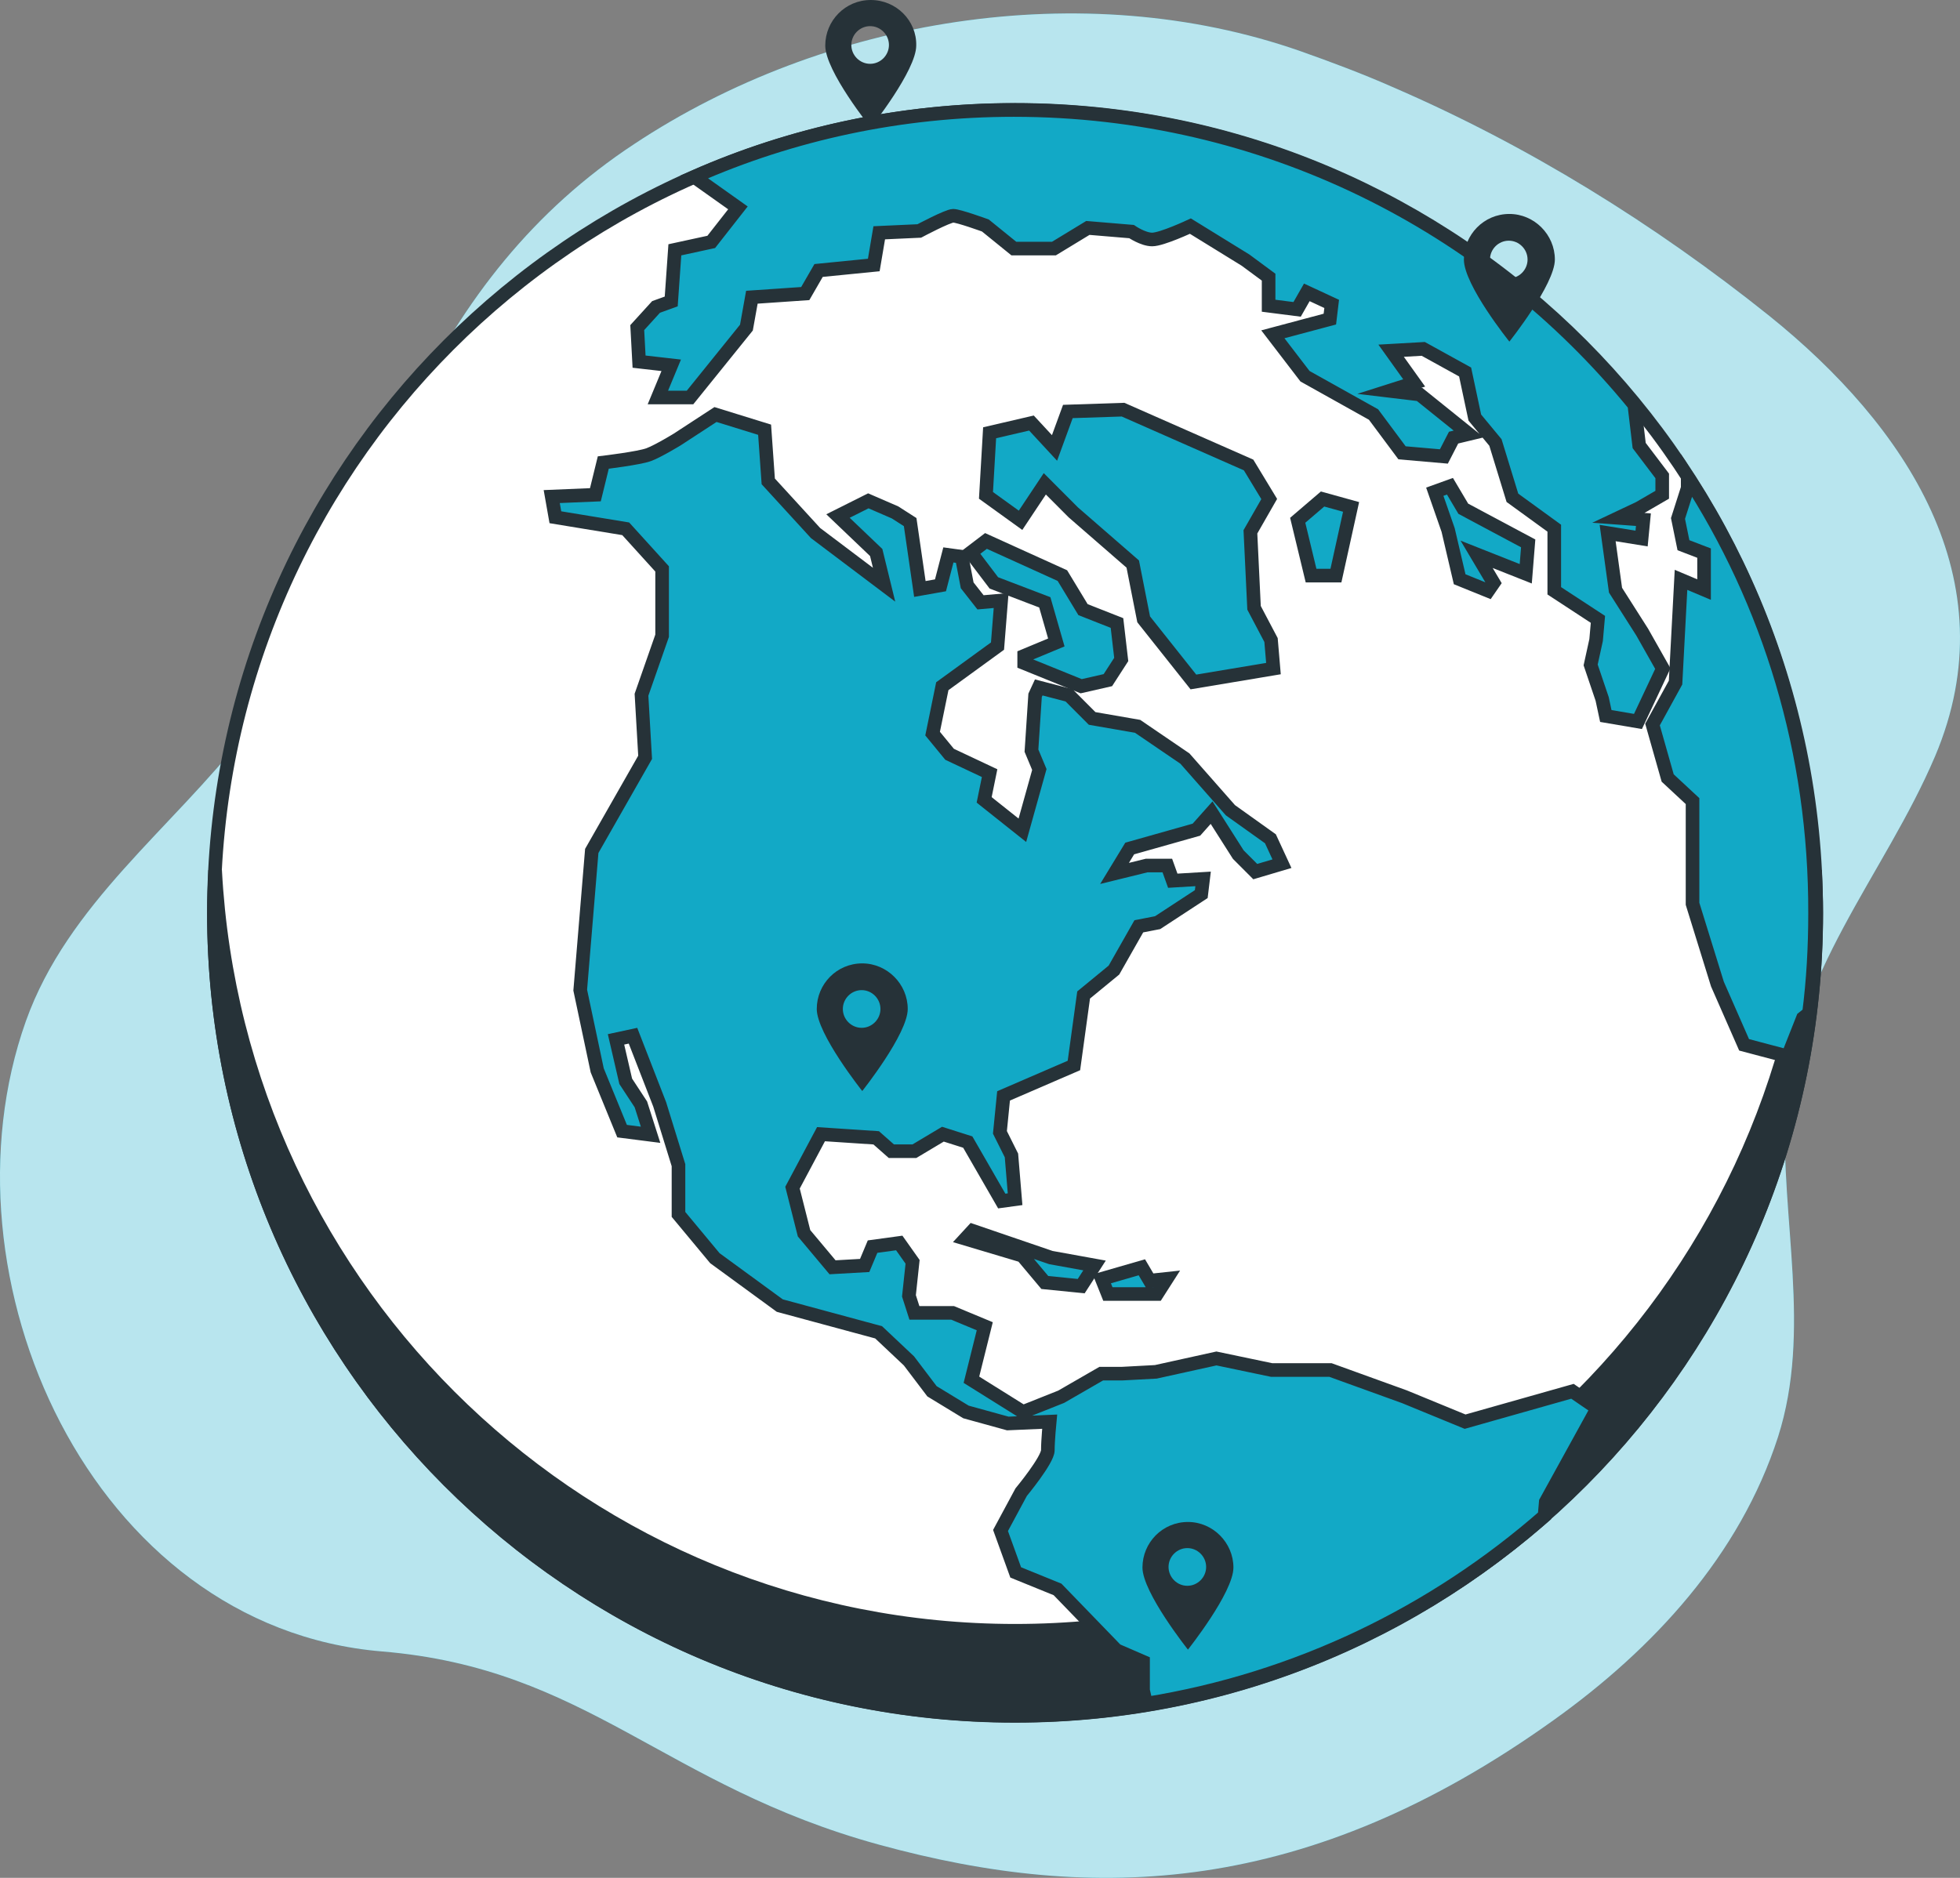
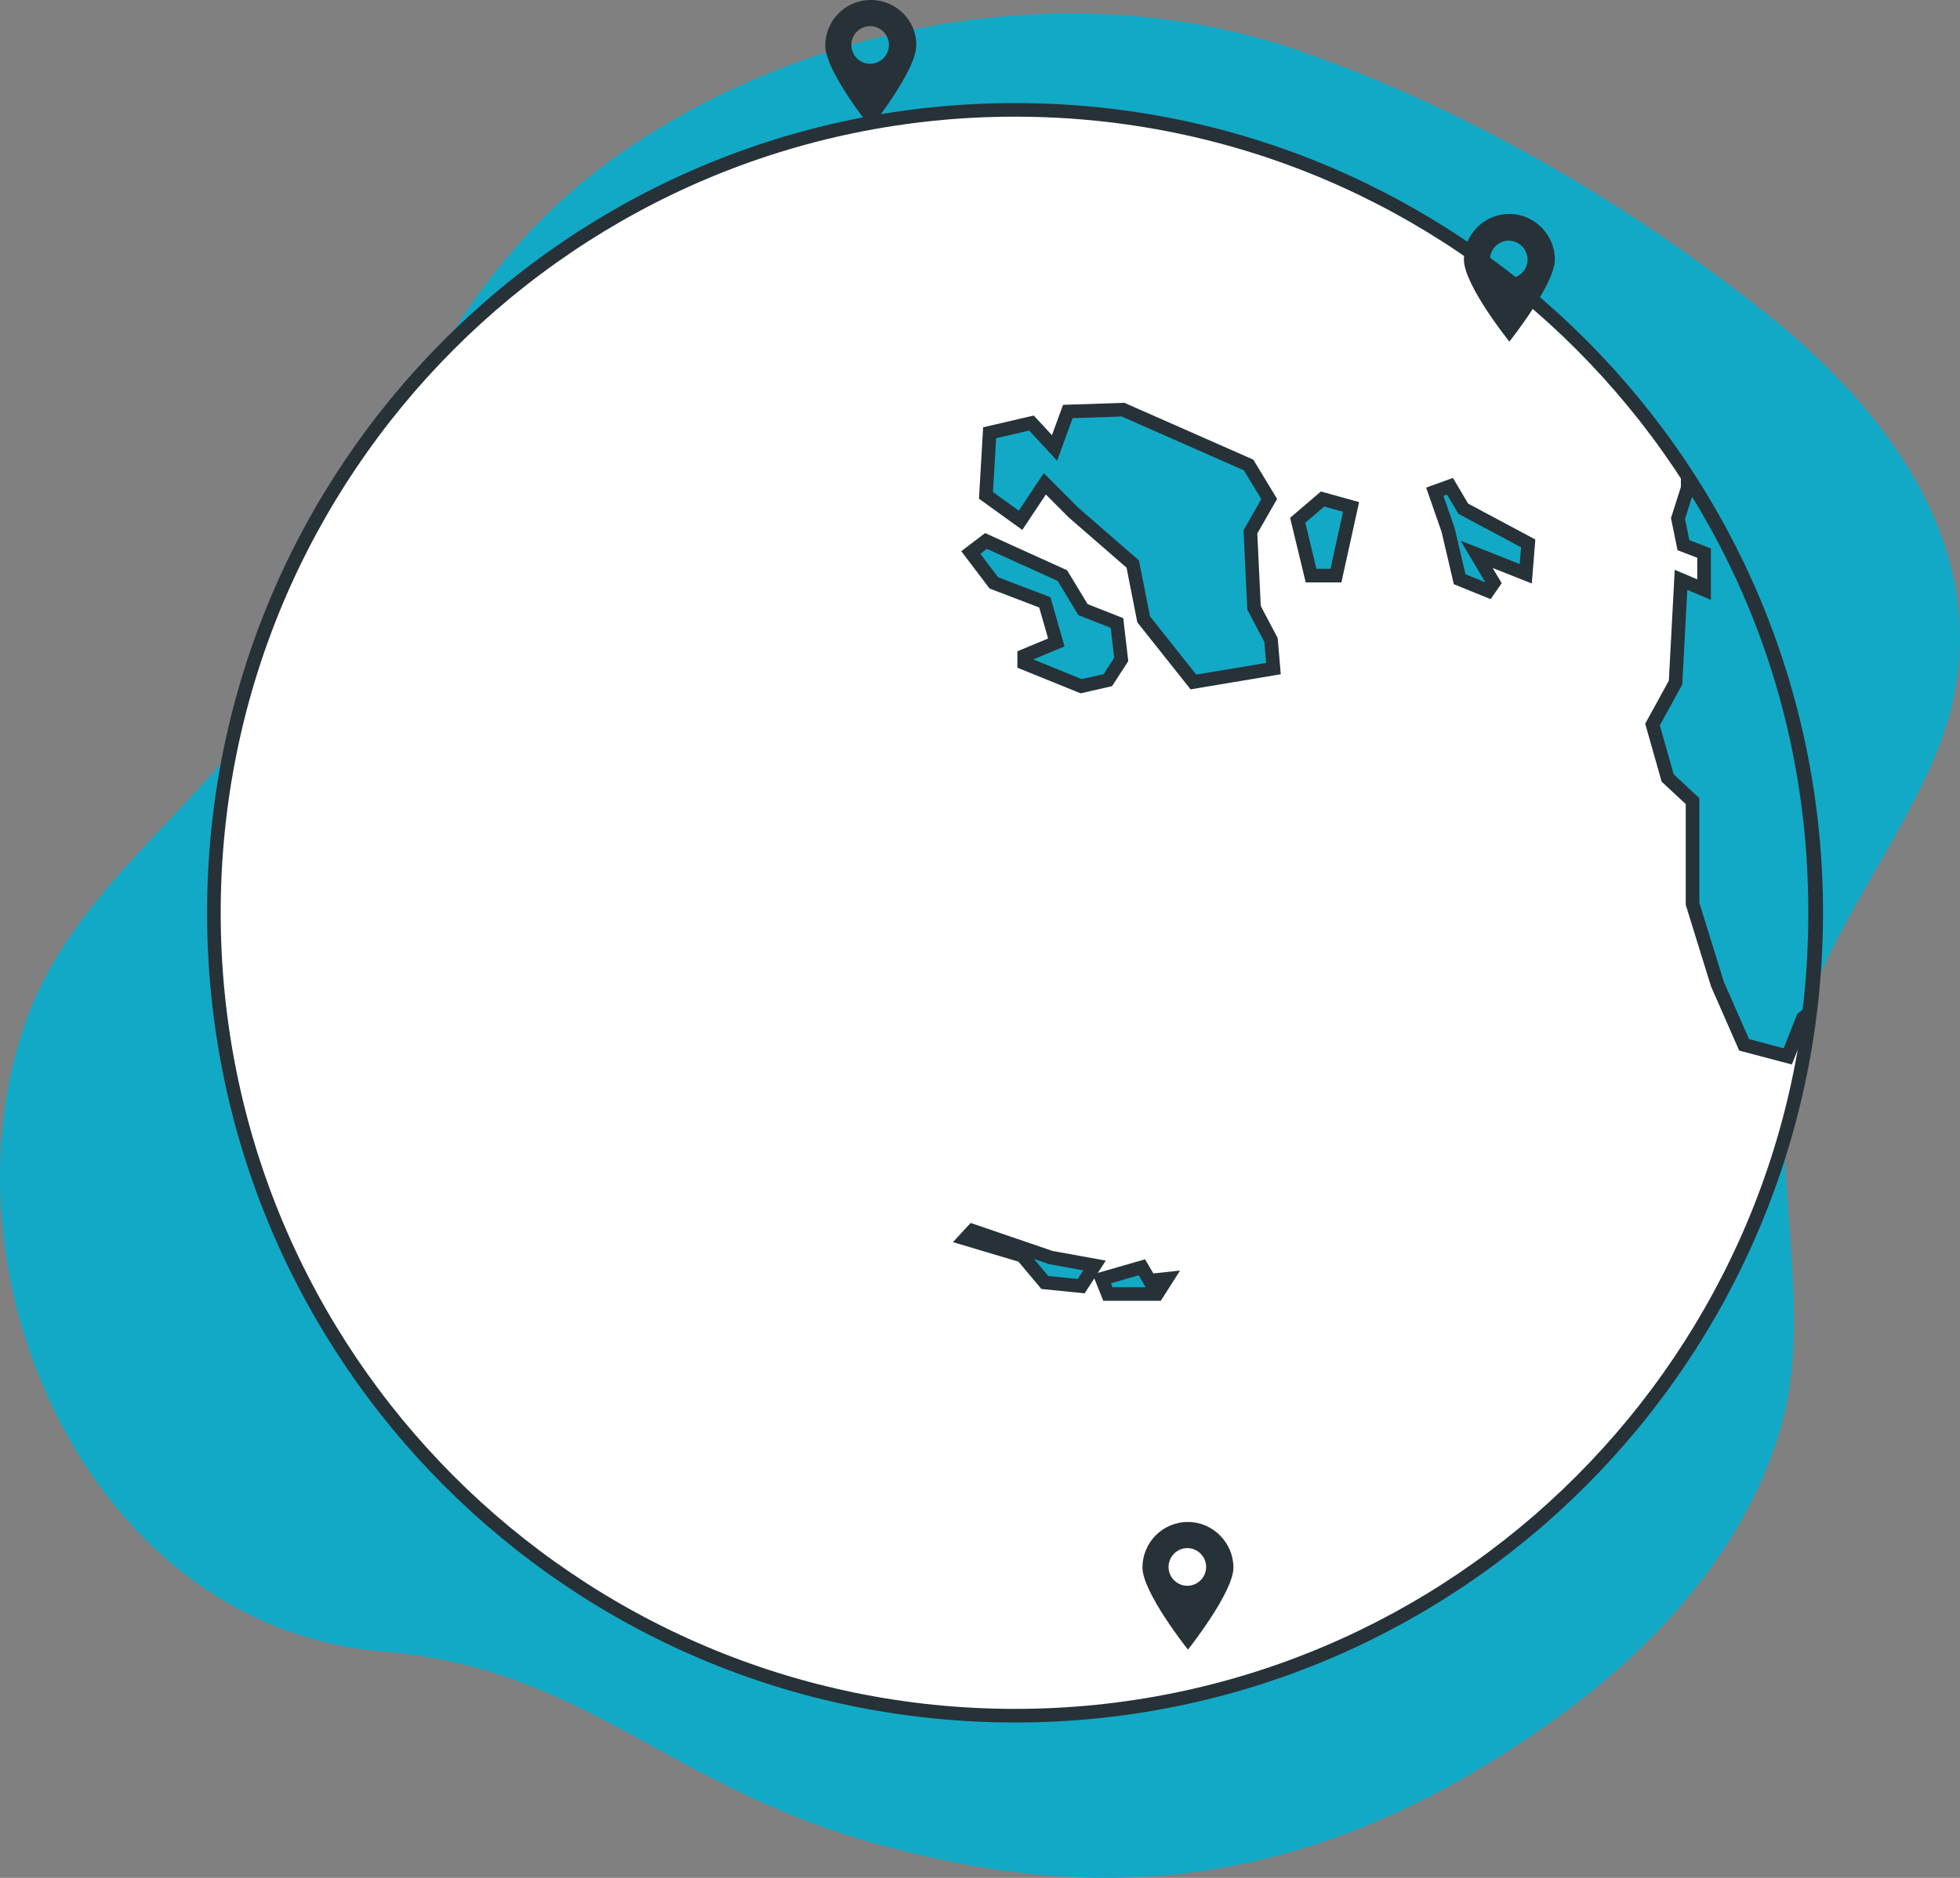
<svg xmlns="http://www.w3.org/2000/svg" width="144" height="138" viewBox="0 0 144 138" fill="none">
  <rect x="0" y="0" width="144" height="138" fill="#808080" stroke="none" />
  <path d="M102.293 6.387C100.065 5.405 97.792 4.556 95.52 3.752C79.568 -1.831 60.541 1.34 46.594 10.586C39.198 15.455 34.074 22.021 30.241 29.927C26.365 38.011 23.647 46.721 18.077 53.868C12.641 60.881 4.977 66.42 1.902 75.04C-4.782 93.845 6.67 119.573 28.058 121.36C43.163 122.61 48.778 131.231 64.596 135.564C80.415 139.896 96.055 139.36 114.145 126.407C121.453 121.181 127.825 114.302 130.632 105.592C133.127 97.776 130.81 89.557 131.167 81.562C131.612 71.69 138.474 64.275 142.173 55.566C147.653 42.612 139.989 31.267 130.008 23.227C121.587 16.482 112.229 10.675 102.293 6.387Z" fill="#12A9C6" />
-   <path opacity="0.7" d="M102.293 6.387C100.065 5.405 97.792 4.556 95.52 3.752C79.568 -1.831 60.541 1.34 46.594 10.586C39.198 15.455 34.074 22.021 30.241 29.927C26.365 38.011 23.647 46.721 18.077 53.868C12.641 60.881 4.977 66.42 1.902 75.04C-4.782 93.845 6.67 119.573 28.058 121.36C43.163 122.61 48.778 131.231 64.596 135.564C80.415 139.896 96.055 139.36 114.145 126.407C121.453 121.181 127.825 114.302 130.632 105.592C133.127 97.776 130.81 89.557 131.167 81.562C131.612 71.69 138.474 64.275 142.173 55.566C147.653 42.612 139.989 31.267 130.008 23.227C121.587 16.482 112.229 10.675 102.293 6.387Z" fill="white" />
  <path d="M133.437 67.078C133.437 34.491 107.084 8.074 74.576 8.074C42.068 8.074 15.715 34.491 15.715 67.078C15.715 99.665 42.068 126.082 74.576 126.082C107.084 126.082 133.437 99.665 133.437 67.078Z" fill="white" stroke="#263238" stroke-miterlimit="10" />
-   <path d="M74.578 119.841C43.12 119.841 17.454 95.096 15.805 63.963C15.761 64.99 15.716 66.062 15.716 67.089C15.716 99.651 42.05 126.094 74.578 126.094C107.106 126.094 133.44 99.696 133.44 67.089C133.44 66.062 133.395 64.99 133.351 63.963C131.702 95.096 106.037 119.841 74.578 119.841Z" fill="#263238" stroke="#263238" stroke-miterlimit="10" />
  <path d="M71.325 40.602L73.018 42.835L76.761 44.265L77.608 47.213L75.246 48.195V48.731L79.435 50.429L81.395 49.982L82.376 48.463L82.064 45.783L79.569 44.801L78.053 42.299L72.439 39.753L71.325 40.602Z" fill="#12A9C6" stroke="#263238" stroke-miterlimit="10" />
-   <path d="M107.64 104.475L103.184 102.644L97.748 100.679H93.426L89.371 99.83L84.915 100.813L82.42 100.947H80.905L77.964 102.644L75.157 103.761L71.37 101.393L72.35 97.463L69.988 96.48H67.181L66.78 95.229L67.047 92.728L66.067 91.343L64.107 91.611L63.527 92.996L61.166 93.13L59.072 90.629L58.225 87.278L60.319 83.348L64.374 83.616L65.488 84.599H67.181L69.275 83.348L71.102 83.928L73.598 88.261L74.578 88.127L74.311 84.911L73.464 83.214L73.731 80.534L78.9 78.3L79.613 73.119L81.841 71.288L83.668 68.072L85.049 67.804L88.257 65.704L88.391 64.588L86.163 64.722L85.762 63.605H84.247L81.885 64.186L82.999 62.355L87.901 60.97L89.015 59.719L90.975 62.801L92.223 64.052L94.184 63.471L93.337 61.64L90.396 59.54L87.054 55.744L83.579 53.376L80.237 52.796L78.544 51.098L76.316 50.518L76.048 51.098L75.781 55.163L76.36 56.548L75.113 61.014L72.305 58.781L72.706 56.816L69.766 55.431L68.518 53.912L69.231 50.428L73.286 47.48L73.553 44.13L72.038 44.264L71.058 43.014L70.657 40.914L69.677 40.78L69.097 43.014L67.582 43.282L66.869 38.368L65.755 37.654L63.795 36.805L61.567 37.922L64.374 40.602L64.953 42.969L59.918 39.172L56.443 35.376L56.175 31.579L52.566 30.462L49.759 32.294C49.759 32.294 48.377 33.142 47.664 33.41C46.952 33.678 44.323 33.991 44.323 33.991L43.743 36.358L40.535 36.492L40.803 38.011L45.971 38.86L48.645 41.808V46.721L47.13 51.054L47.397 55.654L43.476 62.533L42.629 72.762L43.877 78.658L45.704 83.124L47.798 83.392L47.085 81.159L45.971 79.462L45.258 76.38L46.506 76.112L48.467 81.159L49.848 85.626V89.244L52.521 92.46L57.289 95.944L64.552 97.909L66.78 100.009L68.473 102.242L70.969 103.761L74.043 104.609L77.118 104.475C77.118 104.475 76.984 105.86 76.984 106.575C76.984 107.289 75.023 109.657 75.023 109.657L73.508 112.471L74.623 115.553L77.697 116.803L82.019 121.27L83.98 122.119V124.218L84.203 125.201C95.298 123.414 105.368 118.501 113.478 111.399L113.567 110.371L117.354 103.493L115.527 102.242L107.64 104.475Z" fill="#12A9C6" stroke="#263238" stroke-miterlimit="10" />
-   <path d="M122.167 49.133L120.652 46.453L118.691 43.371L118.112 39.172L120.607 39.575L120.741 38.19L118.914 38.056L120.429 37.341L122.122 36.358V34.974L120.429 32.74L120.073 29.748C109.289 16.526 92.892 8.084 74.489 8.084C66.157 8.084 58.181 9.826 51.007 12.998L54.215 15.276L52.255 17.777L49.581 18.358L49.314 22.154L48.2 22.556L46.818 24.075L46.952 26.576L49.314 26.845L48.333 29.212H50.695L54.839 24.075L55.24 21.842L59.161 21.574L60.141 19.877L64.196 19.474L64.597 17.107L67.538 16.973C67.538 16.973 69.632 15.857 70.033 15.857C70.434 15.857 72.395 16.571 72.395 16.571L74.489 18.268H77.43L79.925 16.75L83.134 17.018C83.134 17.018 83.98 17.599 84.649 17.599C85.362 17.599 87.456 16.616 87.456 16.616L91.511 19.117L93.204 20.368V22.467L95.298 22.735L96.011 21.485L97.838 22.333L97.704 23.45L93.516 24.567L95.877 27.648L100.912 30.462L103.007 33.276L106.081 33.544L106.794 32.16L107.908 31.892L104.299 28.988L102.071 28.721L103.898 28.14L102.205 25.773L104.566 25.639L107.641 27.336L108.354 30.686L109.869 32.517L111.116 36.582L114.191 38.815V43.416L117.399 45.515L117.265 47.034L116.864 48.865L117.711 51.367L117.978 52.617L120.34 53.019L121.454 50.652L122.167 49.133Z" fill="#12A9C6" stroke="#263238" stroke-miterlimit="10" />
  <path d="M123.994 35.063V35.867L123.281 38.101L123.682 40.066L125.197 40.647V43.327L123.503 42.612L123.102 50.161L121.409 53.243L122.523 57.173L124.35 58.871V66.419L126.177 72.315L128.138 76.782L131.346 77.631L132.46 74.817L132.905 74.459C133.217 72.047 133.351 69.591 133.351 67.134C133.395 55.253 129.964 44.265 123.994 35.063Z" fill="#12A9C6" stroke="#263238" stroke-miterlimit="10" />
  <path d="M91.733 34.17L82.51 30.105L78.455 30.239L77.475 32.919L75.781 31.088L72.707 31.803L72.439 36.403L74.979 38.235L76.762 35.555L78.856 37.654L83.223 41.451L84.025 45.515L87.678 50.116L93.56 49.133L93.382 47.034L92.134 44.667L91.867 39.083L93.248 36.671L91.733 34.17Z" fill="#12A9C6" stroke="#263238" stroke-miterlimit="10" />
  <path d="M99.263 37.252L97.169 36.671L95.342 38.234L96.323 42.299H98.15L99.263 37.252Z" fill="#12A9C6" stroke="#263238" stroke-miterlimit="10" />
  <path d="M112.275 39.932L107.507 37.386L106.527 35.733L105.413 36.135L106.393 38.949L107.24 42.567L109.334 43.416L109.735 42.835L108.487 40.736L112.096 42.165L112.275 39.932Z" fill="#12A9C6" stroke="#263238" stroke-miterlimit="10" />
  <path d="M71.459 90.45L70.924 91.031L75.113 92.281L76.761 94.247L79.435 94.515L80.415 92.996L77.207 92.415L71.459 90.45Z" fill="#12A9C6" stroke="#263238" stroke-miterlimit="10" />
  <path d="M83.891 93.13L80.95 93.979L81.396 95.095H85.005L85.718 93.979L84.47 94.113L83.891 93.13Z" fill="#12A9C6" stroke="#263238" stroke-miterlimit="10" />
  <path d="M63.973 0C62.102 0 60.631 1.519 60.631 3.35C60.631 5.226 63.973 9.38 63.973 9.38C63.973 9.38 67.315 5.181 67.315 3.35C67.36 1.519 65.845 0 63.973 0ZM63.929 4.69C63.171 4.69 62.547 4.065 62.547 3.305C62.547 2.546 63.171 1.921 63.929 1.921C64.686 1.921 65.31 2.546 65.31 3.305C65.31 4.065 64.686 4.69 63.929 4.69Z" fill="#263238" />
  <path d="M110.893 15.723C109.021 15.723 107.551 17.241 107.551 19.073C107.551 20.949 110.893 25.103 110.893 25.103C110.893 25.103 114.235 20.904 114.235 19.073C114.235 17.241 112.72 15.723 110.893 15.723ZM110.848 20.457C110.091 20.457 109.467 19.832 109.467 19.073C109.467 18.313 110.091 17.688 110.848 17.688C111.606 17.688 112.229 18.313 112.229 19.073C112.229 19.832 111.606 20.457 110.848 20.457Z" fill="#263238" />
  <path d="M87.277 111.846C85.406 111.846 83.936 113.364 83.936 115.196C83.936 117.027 87.277 121.226 87.277 121.226C87.277 121.226 90.619 117.027 90.619 115.196C90.619 113.364 89.104 111.846 87.277 111.846ZM87.233 116.536C86.475 116.536 85.852 115.91 85.852 115.151C85.852 114.392 86.475 113.766 87.233 113.766C87.99 113.766 88.614 114.392 88.614 115.151C88.614 115.91 87.99 116.536 87.233 116.536Z" fill="#263238" />
-   <path d="M63.349 70.797C61.478 70.797 60.007 72.316 60.007 74.147C60.007 75.978 63.349 80.177 63.349 80.177C63.349 80.177 66.691 75.978 66.691 74.147C66.691 72.316 65.176 70.797 63.349 70.797ZM63.305 75.532C62.547 75.532 61.923 74.906 61.923 74.147C61.923 73.388 62.547 72.762 63.305 72.762C64.062 72.762 64.686 73.388 64.686 74.147C64.686 74.906 64.062 75.532 63.305 75.532Z" fill="#263238" />
</svg>